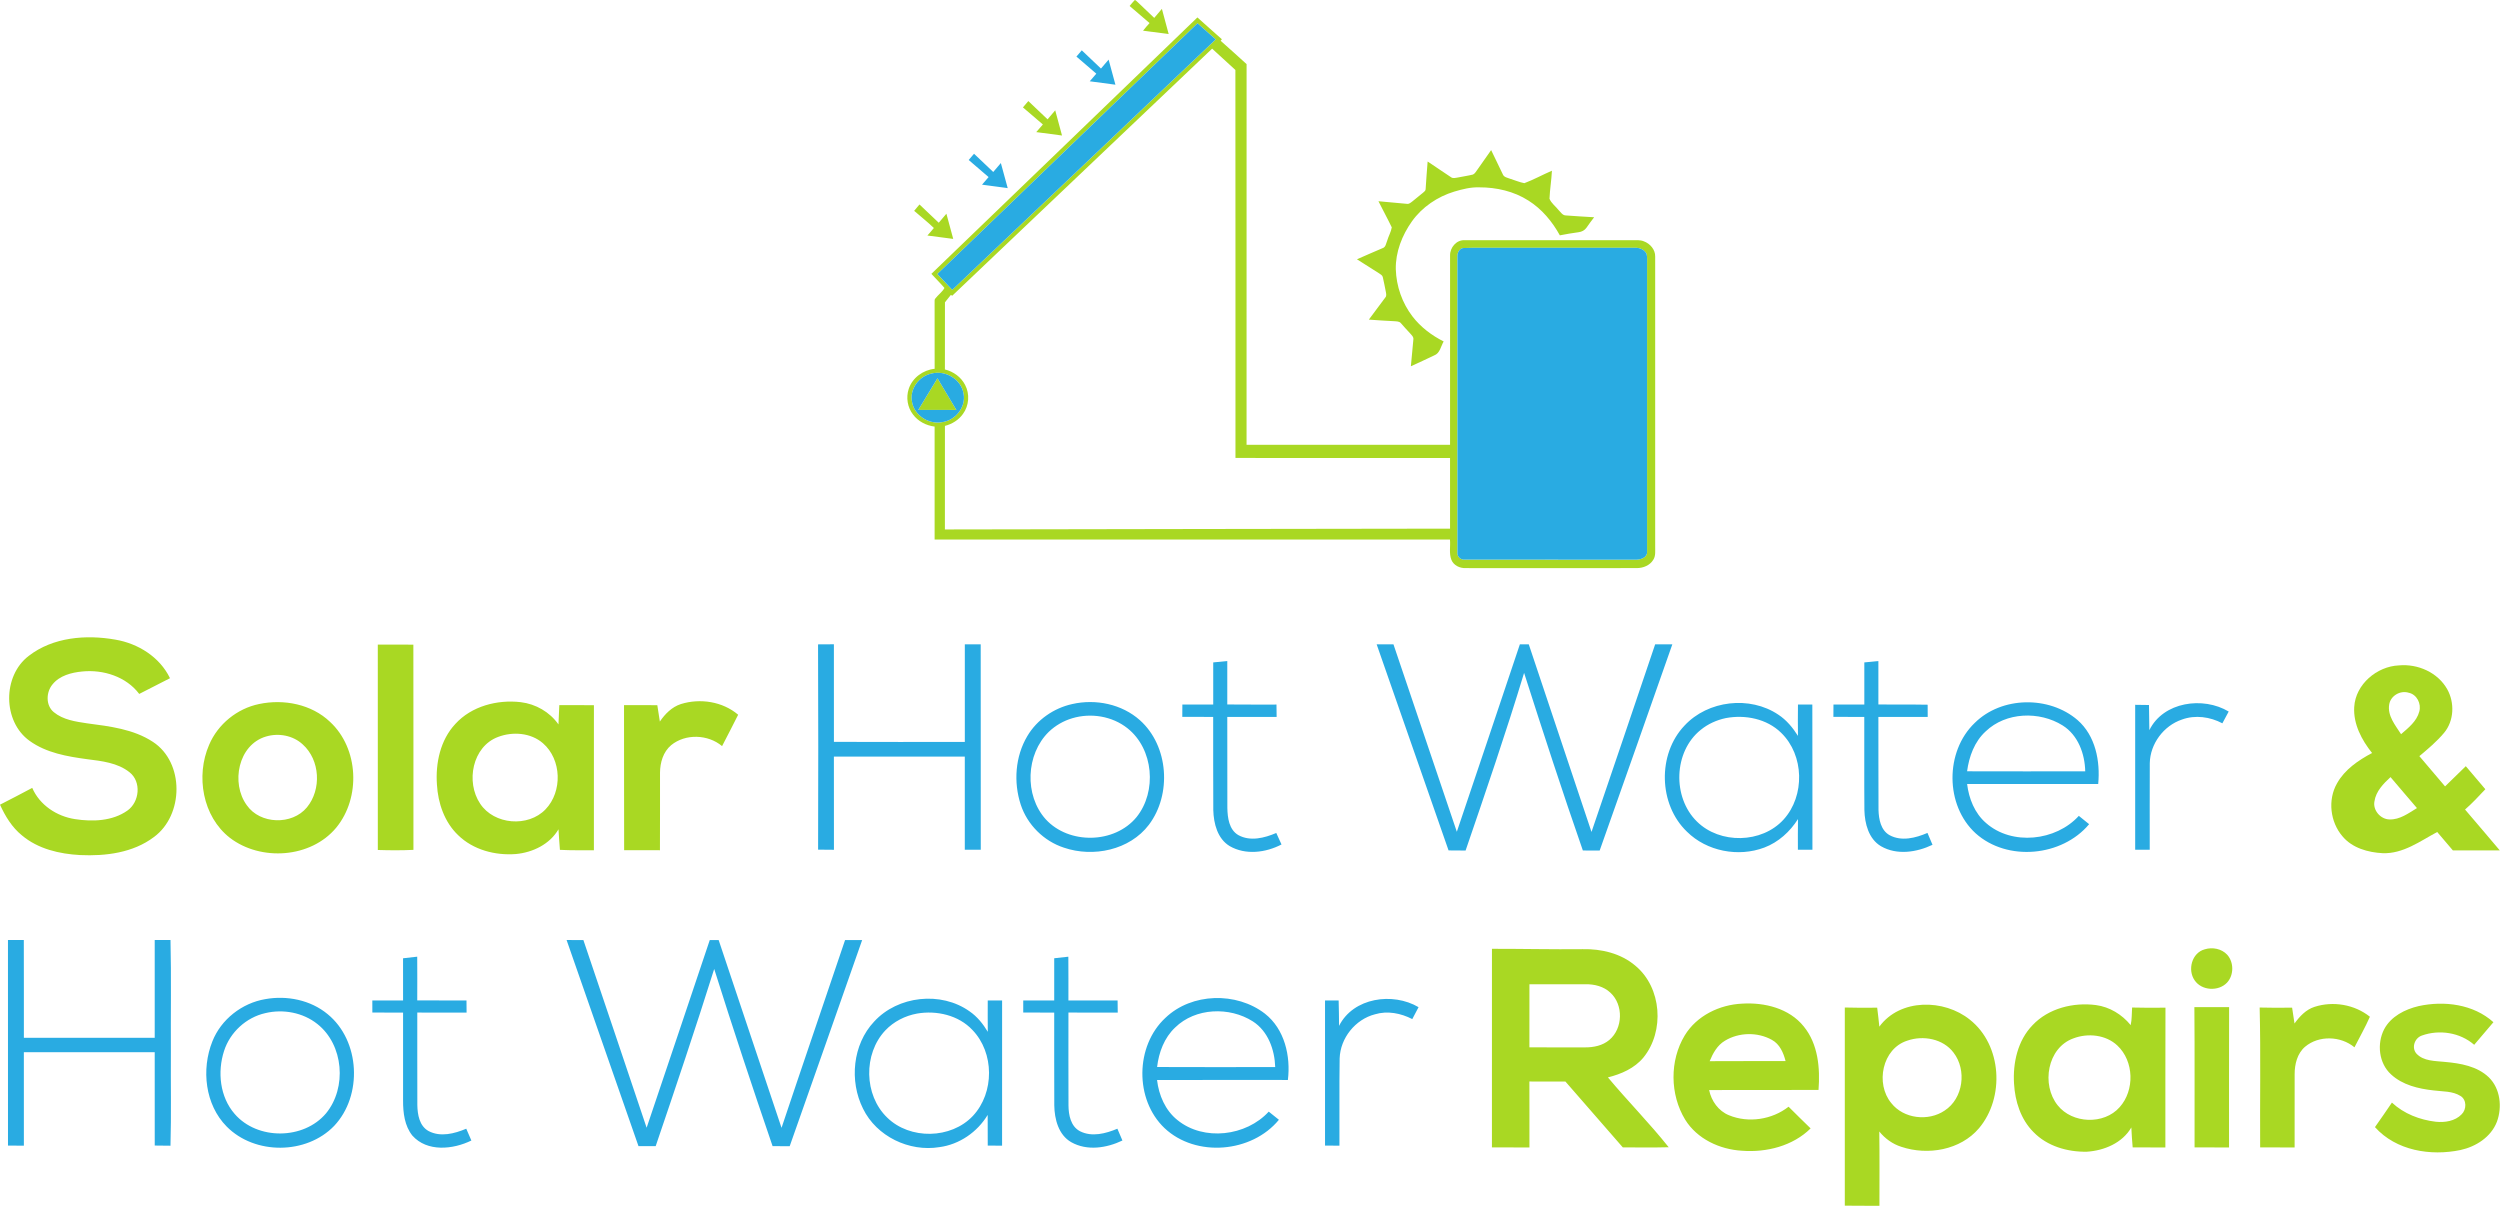
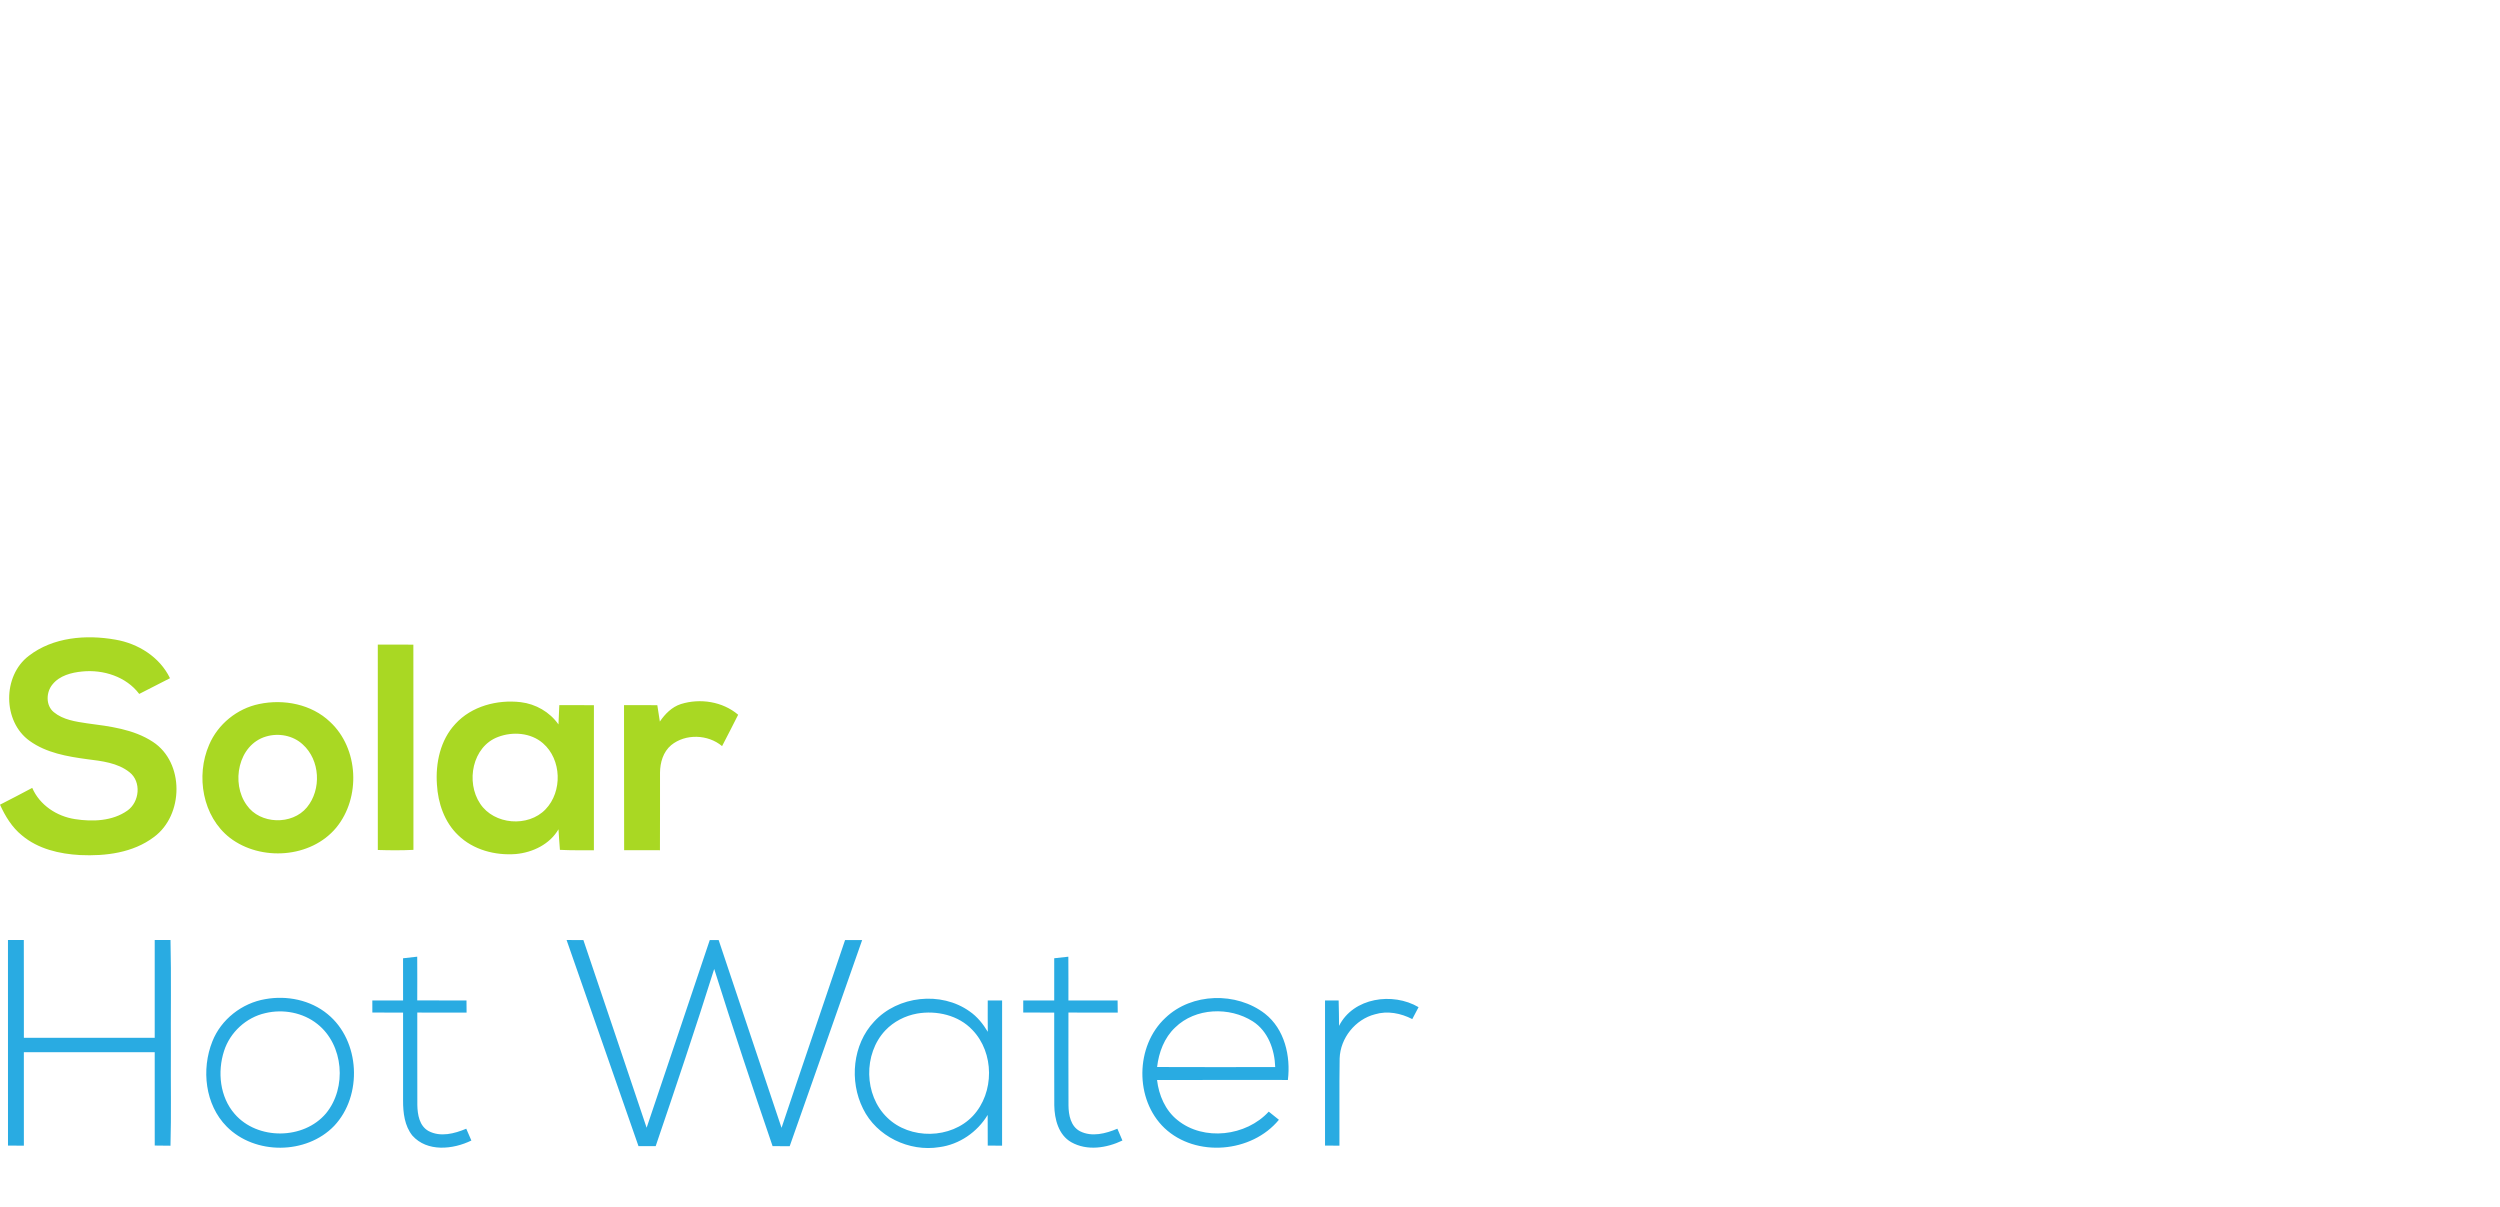
<svg xmlns="http://www.w3.org/2000/svg" clip-rule="evenodd" fill-rule="evenodd" stroke-linejoin="round" stroke-miterlimit="2" viewBox="0 0 1067 515">
  <g fill-rule="nonzero">
-     <path d="m24.55 279.61c90.5-87.31 181.19-174.43 271.62-261.81 8.25 7.51 16.67 14.83 24.99 22.27-.32.39-.95 1.17-1.27 1.57 8.87 7.9 17.74 15.8 26.5 23.82-.06 129.56 0 259.13-.03 388.69 69.26.03 138.53 0 207.79.01.01-64.42-.01-128.84.01-193.26-.2-8.03 6.42-16.06 14.81-15.66 57.04-.01 114.09.01 171.13-.01 3.95.06 8.07-.41 11.83 1.13 6.45 2.34 11.88 8.52 11.66 15.65 0 98.66 0 197.31.01 295.97-.11 4.54.67 9.51-1.93 13.56-3.4 5.66-10.18 8.48-16.6 8.5-28.03.1-56.06-.04-84.08.07-.39 0-62.21-.01-90.93-.06-5.93.23-12.25-2.72-14.55-8.44-2.59-6.59-.78-13.86-1.46-20.74-175.4.03-350.8.02-526.19.01 0-38.45.01-76.89-.01-115.34-8.59-1.03-16.88-5.32-22.07-12.34-5.65-7.27-7.26-17.36-4.37-26.08 3.68-11.39 14.71-19.39 26.47-20.56-.06-22.52.03-45.04-.04-67.56.18-1.41-.4-3.18.79-4.27 2.83-3.73 7.18-6.75 9.28-10.72-4.24-4.98-8.96-9.56-13.36-14.4zm542.79-26.34c-3.92.82-5.88 5.07-5.67 8.77-.01 100.64-.03 201.28.01 301.92-.53 4.26 3.2 7.85 7.42 7.43 57.96.08 115.92-.02 173.88.05 5.18.34 12.96-1.94 12.33-8.47-.01-97.66-.01-195.31 0-292.97-.14-3.58.44-7.27-.51-10.77-2.08-4.32-7.15-6.46-11.77-6.22-44.64.04-89.29.01-133.94.02-13.91.17-27.86-.34-41.75.24zm-521.52 48.72c-.34-.22-1.02-.66-1.36-.88-1.96 2.56-3.98 5.09-6.05 7.57-.09 22.86 0 45.71-.05 68.56 8.68 2.12 16.56 7.79 20.64 15.82 4.91 9.24 4.01 21.15-2.18 29.57-4.36 6.21-11.14 10.38-18.43 12.24-.05 35.24.01 70.49-.03 105.73 171.93-.22 343.86-.7 515.79-.83 0-24.05.01-48.09-.01-72.14-73.03 0-146.06.03-219.09-.02-.07-132.05.1-264.11-.08-396.17-7.98-7.19-15.79-14.57-23.76-21.76-88.44 84.13-176.95 168.19-265.39 252.31zm-21.36 79.49c-12.59 2.73-22.25 15.79-19.7 28.71 2.19 13.77 16.85 23.28 30.36 20.91 13.61-1.54 24.89-15.14 22.32-28.93-2.17-14.87-18.76-24.61-32.98-20.69zm-13.32 37.11c6.54-10.78 13.07-21.57 19.63-32.35 6.44 10.78 12.89 21.56 19.3 32.36-12.98-.01-25.96.01-38.93-.01zm571.08-245.58c4.55-6.64 9.28-13.15 13.88-19.75 3.92 8.21 7.82 16.43 11.84 24.59 1.17 3.21 4.9 3.63 7.69 4.73 4.79 1.44 9.43 3.54 14.37 4.46 9.63-3.6 18.69-8.68 28.16-12.72-.47 9.57-2.09 19.06-2.49 28.62 1.9 4.71 6.46 7.87 9.56 11.86 2.02 1.96 3.71 4.99 6.84 5.15 9.71.85 19.47 1.2 29.2 1.88-2.72 3.46-5.28 7.01-7.79 10.62-1.85 2.69-4.93 4.32-8.15 4.66-6.41.78-12.74 2.01-19.08 3.19-7.76-14.09-18.38-26.89-32.09-35.51-14.85-9.5-32.67-13.54-50.16-13.5-8.7-.3-17.23 1.88-25.5 4.32-17.17 5.23-32.86 15.75-43.31 30.45-10.05 14.19-16.79 31.27-16.45 48.84.51 17.32 6.48 34.51 17.07 48.25 8.36 10.9 19.58 19.33 31.78 25.5-2.87 4.93-3.72 12.09-9.73 14.29-7.88 3.75-15.78 7.46-23.73 11.05.68-9.05 1.88-18.06 2.53-27.11.58-2.92-1.99-4.9-3.66-6.88-3.15-3.21-6.01-6.66-9.02-9.99-1.69-2.05-4.54-1.8-6.91-2.04-8.62-.43-17.24-.96-25.84-1.62 5.51-7.59 11.29-14.99 16.81-22.58 1.46-1.58.87-3.78.56-5.66-1.03-5.06-1.93-10.14-3.13-15.15-.37-1.85-2.22-2.74-3.61-3.75-7.59-4.82-15.17-9.65-22.77-14.46 8.65-3.91 17.42-7.57 26.13-11.36 3.32-.97 3.54-4.87 4.72-7.58 1.32-4.62 3.92-8.91 4.71-13.64-4.31-9-9.17-17.76-13.62-26.7 9.69.97 19.38 1.87 29.09 2.66 2.2.4 3.89-1.26 5.52-2.46 3.7-2.98 7.38-6 11.07-9.01 1.13-1 2.62-2.01 2.52-3.73.67-9.34 1.18-18.69 2.04-28.01 8 5.25 15.83 10.78 23.85 16 2.08 1.59 4.75.61 7.09.3 5.11-1.06 10.3-1.74 15.36-3.01 2.17-1 3.21-3.41 4.65-5.2zm-285.91-149.23c-88.56 85.33-177.14 170.65-265.69 255.99 5.08 5.41 10.16 10.8 15.22 16.21 89.69-85.24 179.36-170.49 269.04-255.74-6.19-5.49-12.36-10.99-18.57-16.46zm-283.91 185c6.61 6.16 13.11 12.44 19.68 18.65 2.58-3.09 5.2-6.14 7.81-9.21 2.34 8.56 4.64 17.14 6.96 25.71-8.79-1.13-17.57-2.34-26.36-3.45 2.19-2.56 4.54-5 6.6-7.68-6.37-6.19-13.45-11.65-20.12-17.53 1.8-2.17 3.62-4.32 5.43-6.49zm105.63-99.12c1.82-2.17 3.66-4.33 5.51-6.47 6.56 6.2 13.08 12.45 19.63 18.65 2.58-3.09 5.18-6.16 7.83-9.19 2.29 8.57 4.64 17.13 6.93 25.71-8.77-1.17-17.54-2.33-26.31-3.47 2.22-2.63 4.49-5.23 6.77-7.81-6.8-5.79-13.54-11.65-20.36-17.42zm114.26-109.66c1.11.24 1.81 1.32 2.68 1.99 5.68 5.46 11.41 10.87 17.12 16.29 2.61-3.08 5.21-6.16 7.83-9.23 2.28 8.59 4.63 17.15 6.92 25.72-8.73-1.09-17.44-2.27-26.16-3.43 2.12-2.67 4.32-5.28 6.65-7.78-6.78-5.83-13.57-11.64-20.36-17.45 1.75-2.06 3.38-4.23 5.32-6.11z" fill="#a9d823" transform="matrix(.418 0 0 .418 387.251 0)" />
-     <path d="m567.34 253.27c13.89-.58 27.84-.07 41.75-.24 44.65-.01 89.3.02 133.94-.02 4.62-.24 9.69 1.9 11.77 6.22.95 3.5.37 7.19.51 10.77-.01 97.66-.01 195.31 0 292.97.63 6.53-7.15 8.81-12.33 8.47-57.96-.07-115.92.03-173.88-.05-4.22.42-7.95-3.17-7.42-7.43-.04-100.64-.02-201.28-.01-301.92-.21-3.7 1.75-7.95 5.67-8.77zm-542.88 128.21c14.22-3.92 30.81 5.82 32.98 20.69 2.57 13.79-8.71 27.39-22.32 28.93-13.51 2.37-28.17-7.14-30.36-20.91-2.55-12.92 7.11-25.98 19.7-28.71zm-13.32 37.11c12.97.02 25.95 0 38.93.01-6.41-10.8-12.86-21.58-19.3-32.36-6.56 10.78-13.09 21.57-19.63 32.35zm285.17-394.81c6.21 5.47 12.38 10.97 18.57 16.46-89.68 85.25-179.35 170.5-269.04 255.74-5.06-5.41-10.14-10.8-15.22-16.21 88.55-85.34 177.13-170.66 265.69-255.99zm-233.66 139.59c1.83-2.12 3.64-4.26 5.45-6.39 6.56 6.19 13.09 12.41 19.62 18.62 2.6-3.04 5.19-6.08 7.78-9.12 2.42 8.52 4.62 17.09 6.99 25.61-8.74-1.21-17.5-2.27-26.23-3.52 2.24-2.58 4.47-5.17 6.71-7.75-6.78-5.81-13.58-11.6-20.32-17.45zm110-105.59c1.83-2.13 3.65-4.26 5.47-6.39 6.53 6.2 13.07 12.41 19.6 18.61 2.61-3.03 5.21-6.07 7.8-9.12 2.37 8.52 4.63 17.08 6.96 25.62-8.74-1.19-17.49-2.31-26.23-3.49 2.24-2.59 4.48-5.19 6.71-7.79-6.77-5.81-13.56-11.59-20.31-17.44z" fill="#29abe2" transform="matrix(.418 0 0 .418 387.251 0)" />
    <g fill="#a9d823">
-       <path d="m834.9 264.95c.54-9.68 9.68-17.37 19.1-17.76 8.03-.74 16.57 3.01 20.59 10.17 3.23 5.75 2.95 13.5-1.36 18.64-3.11 3.7-6.83 6.83-10.53 9.92 3.66 4.3 7.3 8.61 10.97 12.91 2.94-2.88 5.91-5.73 8.85-8.62 2.79 3.26 5.54 6.56 8.34 9.83-2.79 2.99-5.59 5.98-8.66 8.67 4.99 5.78 9.88 11.64 14.83 17.44-6.67.01-13.35 0-20.02.01-2.25-2.61-4.47-5.23-6.69-7.86-7.31 3.91-14.58 9.37-23.28 9.04-6.26-.32-13.01-2.21-17.16-7.21-5.24-6.11-6.35-15.5-2.35-22.54 3.29-5.94 9.12-9.88 14.98-13.01-4.42-5.56-8.04-12.33-7.61-19.63zm8.63 40.27c-.74 3.8 2.59 7.64 6.41 7.72 4.42.15 8.13-2.65 11.73-4.85-3.81-4.37-7.5-8.84-11.28-13.22-3.05 2.81-6.23 6.05-6.86 10.35zm6.29-41.3c-.79 4.8 2.64 8.84 5.07 12.63 3.11-2.69 6.67-5.47 7.77-9.63.96-3.34-1.01-7.34-4.52-8.06-3.6-1.13-7.75 1.3-8.32 5.06z" transform="translate(169.883 36.8)" />
      <path d="m736.19 117.13c10.35-8.02 24.47-9.15 36.98-6.93 9.71 1.65 18.94 7.41 23.3 16.46-4.39 2.21-8.76 4.48-13.13 6.71-5.56-7.39-15.35-10.48-24.31-9.58-4.63.45-9.66 1.73-12.7 5.51-2.77 3.32-2.96 8.97.55 11.85 3.96 3.27 9.29 4.03 14.22 4.77 9.62 1.27 19.78 2.45 28.08 7.91 13.5 8.82 13.19 31.26.43 40.62-8.92 6.75-20.66 8.2-31.53 7.69-8.78-.48-17.91-2.6-24.79-8.39-4.25-3.43-7.14-8.2-9.37-13.11 4.59-2.38 9.21-4.7 13.75-7.17 3.19 7.35 10.47 12.14 18.25 13.33 7.49 1.16 15.93.89 22.34-3.62 5.22-3.63 6.11-12.35.92-16.4-5.09-4.05-11.85-4.77-18.09-5.56-8.5-1.15-17.39-2.68-24.51-7.8-11.55-8.23-11.65-27.74-.39-36.29zm182.08 29.03c6.94-7.6 17.88-10.43 27.87-9.28 6.41.76 12.42 4.2 16.13 9.51.08-2.75.24-5.5.36-8.24 4.92.03 9.84.01 14.77.02.01 20.63.02 41.27-.01 61.91-4.84-.02-9.68.1-14.5-.17-.21-2.93-.46-5.85-.61-8.77-3.72 6.4-11.01 9.9-18.18 10.56-8.82.69-18.24-1.77-24.67-8.07-5.83-5.57-8.58-13.67-9.03-21.58-.65-9.15 1.44-19.02 7.87-25.89zm-83.74-8.49c10.5-2.22 22.35.07 30.26 7.63 12.25 11.36 13.15 32.3 2.66 45.1-10.8 13.07-32.2 14.51-45.42 4.38-11.68-9.09-14.62-26.44-8.87-39.67 3.74-8.84 11.97-15.52 21.37-17.44zm50.63-25.35c5.06.01 10.12-.01 15.18.01.06 29.2.01 58.4.03 87.59-5.07.25-10.14.21-15.2.05-.03-29.22-.01-58.44-.01-87.65zm129.36 25.37c8.22-2.56 17.8-1.09 24.44 4.56-2.22 4.5-4.58 8.93-6.86 13.39-6.01-5.05-15.62-5.39-21.74-.4-3.4 2.86-4.72 7.43-4.75 11.73-.03 11.04.04 22.08-.03 33.11-5.1-.01-10.19.01-15.28-.02-.08-20.64.02-41.28-.05-61.92 4.73.04 9.47.02 14.21.03.36 2.33.74 4.65 1.08 6.99 2.22-3.26 5.13-6.22 8.98-7.47zm-77.99 14.02c-11.06 4.1-13.89 19.26-7.69 28.49 5.93 9.02 20.49 10.2 27.91 2.42 7.29-7.57 6.9-21.29-1.11-28.21-5.16-4.49-12.88-5.06-19.11-2.7zm-99.09-.16c-11.9 3.52-15.06 19.91-8.21 29.3 5.71 8.23 19.35 8.6 25.68.93 6.29-7.64 5.65-20.2-1.8-26.87-4.14-3.84-10.33-4.97-15.67-3.36z" transform="translate(-723.918 162.8)" />
-       <path d="m1126.63 397.66c8.86-12.09 27.66-11.87 38.67-2.95 13.68 10.84 14.91 33.2 3.87 46.3-7.93 9.35-21.86 11.72-33.14 7.94-3.74-1.17-6.97-3.52-9.42-6.54.16 10.57.05 21.14.06 31.7-4.93-.01-9.86.02-14.78-.05-.01-28.19-.01-56.38 0-84.57 4.6.11 9.21.16 13.82.07.33 2.7.66 5.39.92 8.1zm230.2-8.78c10.91-2.37 23.34-.82 31.89 6.88-2.76 3.2-5.5 6.42-8.21 9.65-5.99-5.26-14.9-6.62-22.31-3.96-3.08 1.02-4.56 5.15-2.35 7.7 3.07 3.32 8.02 3.11 12.17 3.56 6.61.59 13.8 1.81 18.76 6.6 4.91 4.81 5.74 12.69 3.43 18.94-2.5 6.52-8.96 10.64-15.57 12.07-12.72 2.65-27.47.28-36.48-9.78 2.45-3.46 4.85-6.95 7.24-10.47 5.09 4.76 11.89 7.38 18.75 8.18 3.85.39 8.2-.26 11-3.17 2.14-2.07 2.23-6.16-.45-7.82-3.42-2.17-7.65-1.86-11.5-2.38-6.46-.71-13.28-2.3-18.17-6.84-5.24-4.76-6.11-13.12-2.95-19.26 2.91-5.51 8.9-8.52 14.75-9.9zm-164.81 8.15c6.81-7.23 17.42-9.83 27.05-8.58 5.85.78 11.13 4.01 14.83 8.56.56-2.46.42-5.01.61-7.51 4.74.1 9.48.15 14.24.06-.09 19.89 0 39.78-.04 59.67-4.66-.02-9.31 0-13.96-.04-.23-2.83-.45-5.67-.57-8.5-3.85 6.65-11.62 9.88-19 10.35-8.24.15-16.91-2.34-22.76-8.38-5.43-5.42-7.88-13.14-8.3-20.66-.56-8.86 1.56-18.44 7.9-24.97zm-148.45 4.38c5.1-8.42 14.85-13.13 24.51-13.57 9.53-.59 20.1 1.99 26.3 9.75 6.14 7.53 7.01 17.76 6.29 27.09-15.56.04-31.13-.03-46.69.04.96 4.67 3.98 8.94 8.49 10.76 8.28 3.43 18.39 1.87 25.42-3.65 3.1 3.12 6.26 6.18 9.41 9.26-7.61 7.52-18.83 10.33-29.28 9.53-9.5-.54-19.16-5.01-24.27-13.28-6.51-10.7-6.67-25.19-.18-35.93zm-82.28-36.97c12.91-.02 25.83.29 38.74.15 7.97-.18 16.32 1.8 22.49 7.08 11.27 9.34 12.54 27.96 3.42 39.17-3.81 4.61-9.49 7.06-15.15 8.48 8.44 10.11 17.74 19.5 25.94 29.81-6.53.17-13.06.08-19.59.06-8.15-9.37-16.32-18.73-24.48-28.09-5.13-.04-10.26-.01-15.39-.03.05 9.38.01 18.77.02 28.15-5.34 0-10.68 0-16.01-.02.01-28.25-.01-56.51.01-84.76zm299.8 24.88c4.94.02 9.88.02 14.82.01-.07 19.96-.01 39.93-.03 59.89-4.91 0-9.82 0-14.71-.02-.05-19.96.09-39.92-.08-59.88zm51.28-.11c7.94-2.56 17.08-1.01 23.63 4.22-1.95 4.47-4.39 8.7-6.59 13.05-5.85-4.88-15.23-5.19-21.09-.23-3.35 2.89-4.45 7.47-4.44 11.73-.03 10.41 0 20.83-.01 31.24-4.91 0-9.81 0-14.71-.02-.13-19.9.27-39.81-.21-59.7 4.61.09 9.23.16 13.85.05.35 2.25.7 4.51 1.02 6.77 2.19-3.03 4.88-5.93 8.55-7.11zm-102.9 13.45c-11.2 4.01-13.77 19.8-6.73 28.57 6.25 7.88 19.75 8.38 26.44.82 6.5-7.23 6.17-19.66-.97-26.34-4.92-4.62-12.59-5.39-18.74-3.05zm-70.92.98c-10.71 3.41-13.69 18.4-6.81 26.66 5.27 6.7 15.79 7.89 22.75 3.19 8.01-5.2 9.53-17.34 3.81-24.75-4.46-5.93-12.99-7.48-19.75-5.1zm-77.85.05c-3.25 1.93-5.1 5.34-6.49 8.71 10.8-.08 21.6 0 32.4-.06-.91-3.54-2.49-7.23-5.86-9.05-6.09-3.39-14.11-3.24-20.05.4zm-83.41-24.13c0 8.98.01 17.96-.01 26.94 7.92 0 15.84.01 23.76.01 3.65.02 7.5-.76 10.35-3.18 5.85-4.91 6.08-15 .46-20.16-2.86-2.72-6.92-3.69-10.76-3.61-7.93.01-15.87.03-23.8 0zm288.21-14.9c3.29-1.03 7.21-.27 9.6 2.31 2.9 3.24 2.88 8.7-.07 11.9-3.65 3.86-10.83 3.47-13.83-.98-3.13-4.46-1.2-11.75 4.3-13.23z" transform="translate(-324.528 40.514)" />
    </g>
    <g fill="#29abe2">
      <path d="m1326.3 273.23c10.11-11.06 28.57-13.08 40.78-4.36 3.24 2.23 5.73 5.35 7.74 8.71-.07-4.46-.01-8.92-.02-13.38 2.02-.01 4.07-.01 6.13-.01-.01 20.66.01 41.33-.01 61.99-2.05-.02-4.1-.04-6.12-.05.01-4.36-.06-8.72-.03-13.08-4.41 7.33-12.09 12.63-20.61 13.75-12.86 2.11-26.83-4.58-32.58-16.41-5.91-11.8-4.46-27.4 4.72-37.16zm-259.85-9.6c9.24-1.66 19.31.35 26.62 6.41 13.9 11.36 15.01 34.76 2.76 47.71-11.86 12.29-33.84 12.41-45.84.27-9.26-9.35-10.88-24.4-6.13-36.32 3.72-9.44 12.64-16.38 22.59-18.07zm384.2 7.97c11.22-10.72 30.3-11.15 42.45-1.77 8.41 6.59 11.05 18.11 9.8 28.3-18.62 0-37.23-.03-55.84.02.76 6.48 3.5 12.93 8.69 17.08 11.22 9.15 29.39 6.91 38.98-3.59 1.42 1.16 2.88 2.31 4.34 3.48-11.57 14.11-35.41 16.19-48.81 3.56-12.81-12.17-12.55-35.09.39-47.08zm-325.4-25.41c2.01-.24 4.02-.46 6.05-.68.05 6.22.03 12.44.01 18.66 7 .05 14.01.01 21.02.03 0 1.72.01 3.45.04 5.18-7.02-.02-14.03.01-21.04-.02.02 13.17-.04 26.35.02 39.52.08 4.05.88 8.86 4.76 11.03 5.1 2.72 11.1 1.13 16.12-.98.72 1.67 1.44 3.35 2.18 5.04-7.82 3.84-18.85 4.99-25.18-2.1-3.33-4.16-3.98-9.73-3.97-14.88.01-12.54.01-25.07 0-37.61-4.38-.01-8.75 0-13.11-.03-.02-1.72-.02-3.44-.01-5.16 4.37.01 8.74 0 13.12.01 0-6.01.01-12.01-.01-18.01zm277.92-.01c1.99-.23 4-.45 6.03-.66.06 6.22.02 12.45.03 18.67 6.99.01 13.99-.01 20.99.02 0 1.72.02 3.44.06 5.16-7.02 0-14.03.02-21.04-.01.01 13.22-.05 26.44.02 39.66.04 4.07.95 8.91 4.9 10.98 5.09 2.59 10.99 1.01 15.97-1.07.7 1.67 1.42 3.35 2.15 5.04-6.74 3.22-15.05 4.54-21.83.72-5.46-3.11-7.16-9.84-7.25-15.7-.08-13.21 0-26.41-.03-39.61-4.41-.01-8.82.01-13.22-.04-.01-1.71-.02-3.42 0-5.13 4.4-.02 8.81-.01 13.22-.02-.01-6 0-12.01 0-18.01zm-208.12-7.78c2.37 0 4.77 0 7.17.02 8.97 26.71 18.08 53.38 26.99 80.1 9.04-26.68 17.96-53.41 26.95-80.11h3.79c8.98 26.71 17.85 53.45 26.84 80.15 8.94-26.75 18.11-53.42 27.12-80.15 2.41-.01 4.84-.01 7.29 0-10.25 29.35-20.62 58.66-30.93 87.99-2.45-.01-4.88-.02-7.3-.03-8.6-25.11-16.95-50.3-24.92-75.62-7.96 25.33-16.43 50.49-24.98 75.63-2.46.01-4.9 0-7.33 0-10.24-29.32-20.5-58.64-30.69-87.98zm-238.42 0h6.76c.06 13.91.01 27.81.03 41.72 18.61.01 37.22 0 55.84 0 0-13.91-.01-27.81 0-41.72 2.24 0 4.48-.01 6.74-.01.37 15.85.06 31.72.16 47.58-.1 13.4.21 26.82-.17 40.22-2.25-.02-4.49-.04-6.72-.07-.02-13.27-.01-26.55-.01-39.83-18.62-.01-37.24.01-55.85-.01.02 13.3 0 26.6.01 39.9-2.27-.02-4.53-.03-6.78-.05-.02-29.24-.01-58.48-.01-87.73zm568.11 36.65c6.06-12.1 22.93-14.48 33.93-7.99-.91 1.7-1.8 3.39-2.68 5.09-4.87-2.52-10.61-3.65-15.95-2.04-8.39 2.17-14.77 10.15-15.05 18.81-.2 12.41-.01 24.84-.09 37.26-2.06-.02-4.12-.04-6.15-.05v-61.93c1.92-.01 3.85-.01 5.81 0 .07 3.62.19 7.23.18 10.85zm-180.09-5.26c-5.12.93-9.98 3.4-13.57 7.19-9.43 10-9.15 27.61.78 37.18 9.72 9.55 27.29 9.23 36.62-.71 9.22-9.89 9.18-26.94-.24-36.68-5.93-6.3-15.26-8.42-23.59-6.98zm-278.18-.19c-8.17 1.83-15.06 8.18-17.61 16.14-2.9 8.93-1.8 19.65 4.53 26.89 9.7 11.23 29.46 11.08 39-.27 8.97-10.93 7.52-29.24-3.7-38.11-6.15-4.91-14.62-6.47-22.22-4.65zm388.33 6.12c-4.67 4.38-6.99 10.64-7.72 16.88 16.8.07 33.6.05 50.41.02-.24-7.45-3.05-15.32-9.56-19.5-9.96-6.34-24.5-5.84-33.13 2.6z" transform="translate(-953.231 162.8)" />
-       <path d="m1442.88 146.87c9.97-10.76 27.87-12.84 40.04-4.64 3.48 2.28 6.17 5.55 8.37 9.05-.06-4.45-.05-8.91 0-13.37h6.13c.08 20.65.01 41.31.04 61.96h-6.2c.01-4.36-.05-8.73.04-13.09-3.41 5.38-8.35 9.89-14.35 12.15-11.09 4.2-24.58 1.63-33.05-6.77-12.15-11.64-12.63-33.12-1.02-45.29zm123.88-1.15c11.46-11.35 31.71-11.63 43.84-1.21 7.68 6.69 9.76 17.56 8.83 27.3-18.65.02-37.3-.01-55.95.01.76 6.22 3.21 12.45 8.05 16.62 11.11 9.81 29.87 7.72 39.63-3.03 1.45 1.19 2.92 2.36 4.4 3.55-11.56 13.84-34.9 16.09-48.43 3.91-13.09-11.94-13.14-34.96-.37-47.15zm-385.22-8.03c10-2.28 21.19 0 28.92 6.92 12.26 10.99 13.6 31.61 3.81 44.6-8.22 10.82-23.76 14.05-36.28 9.77-8.57-2.79-15.61-9.78-18.42-18.35-3.13-9.56-2.37-20.57 2.81-29.27 4.12-6.97 11.28-11.93 19.16-13.67zm60.18-17.77c1.98-.19 3.98-.39 6-.6.02 6.19.02 12.37 0 18.55 7 .07 14 .03 21 .04.01 1.76.03 3.52.06 5.28-7.02-.01-14.04-.01-21.06.01.04 12.94-.02 25.88.03 38.82.08 4.17.7 9.28 4.69 11.6 5.08 2.81 11.17 1.24 16.19-.91.74 1.63 1.46 3.27 2.23 4.91-6.73 3.52-15.36 4.62-22.14.68-5.2-3.16-6.81-9.64-6.97-15.33-.11-13.26 0-26.53-.05-39.79-4.4.01-8.8.02-13.18-.02-.01-1.76 0-3.51.03-5.26 4.38.03 8.77-.01 13.17.01-.03-6-.02-11.99 0-17.99zm277.89 0c1.98-.19 3.98-.39 6-.59.02 6.18.02 12.36 0 18.54 7.01.1 14.01-.04 21.03.1-.01 1.74 0 3.48.02 5.23-7.02-.02-14.04-.02-21.05 0 .07 13.23-.06 26.46.05 39.7.12 3.94.97 8.68 4.76 10.77 5.09 2.75 11.13 1.17 16.14-.98.71 1.68 1.42 3.38 2.15 5.07-6.78 3.24-15.24 4.52-22.01.6-5.26-3.14-6.92-9.67-7.06-15.41-.12-13.25 0-26.51-.05-39.76-4.4 0-8.8.01-13.18-.03-.01-1.75 0-3.5.03-5.25 4.38.01 8.77-.01 13.17-.01-.03-5.99-.02-11.99 0-17.98zm-208.14-7.72c2.38-.01 4.77-.01 7.17-.01 9.07 26.65 17.97 53.36 27.05 80.01 9.03-26.65 17.95-53.34 26.91-80.01h3.79c8.96 26.69 17.89 53.39 26.78 80.09 9.11-26.67 18.14-53.38 27.17-80.08 2.43-.01 4.87-.01 7.33 0-10.35 29.34-20.58 58.72-31.02 88.02-2.41-.03-4.8-.03-7.17-.03-8.76-25.14-16.96-50.45-25.08-75.8-7.72 25.47-16.35 50.65-24.97 75.82-2.44-.02-4.86-.03-7.27-.05-10.21-29.32-20.45-58.64-30.69-87.96zm-238.41.02c2.24-.02 4.5-.03 6.76-.04.02 13.88.02 27.77.01 41.65 18.62.09 37.25.02 55.87.03-.02-13.89 0-27.78 0-41.67h6.78c.05 29.23.01 58.45.03 87.68h-6.82v-39.76c-18.62.02-37.24-.01-55.87.02.03 13.25.01 26.5.02 39.76-2.27-.02-4.52-.03-6.76-.06.07-29.2.12-58.41-.02-87.61zm562.15 25.8c1.95.02 3.91.04 5.89.08.05 3.58.14 7.16.16 10.74 5.94-12.15 22.94-14.5 33.86-7.95-.91 1.67-1.81 3.35-2.7 5.02-5.25-2.79-11.62-3.67-17.26-1.6-7.81 2.62-13.57 10.37-13.72 18.62-.07 12.31-.01 24.63-.02 36.94h-6.21c.01-20.62 0-41.23 0-61.85zm-174.7 5.66c-3.91.82-7.64 2.5-10.73 5.03-11.61 9.31-12.15 28.81-1.61 39.13 9.8 9.7 27.68 9.38 36.98-.86 9.2-10.13 8.83-27.49-1.05-37.03-6.12-6-15.35-7.81-23.59-6.27zm-278.95.07c-3.74 1.11-7.2 3.1-10.01 5.79-9.82 9.6-10.51 27.09-1.32 37.33 9.91 10.84 29.4 10.48 38.75-.91 8.82-10.95 7.3-29.12-3.86-37.94-6.53-5.19-15.63-6.65-23.56-4.27zm389.87 5.58c-4.81 4.38-7.12 10.75-7.96 17.06 16.8.06 33.61.03 50.42.01-.16-7.5-3.06-15.47-9.67-19.6-9.89-6.17-24.18-5.72-32.79 2.53z" transform="translate(-723.918 162.8)" />
    </g>
  </g>
</svg>